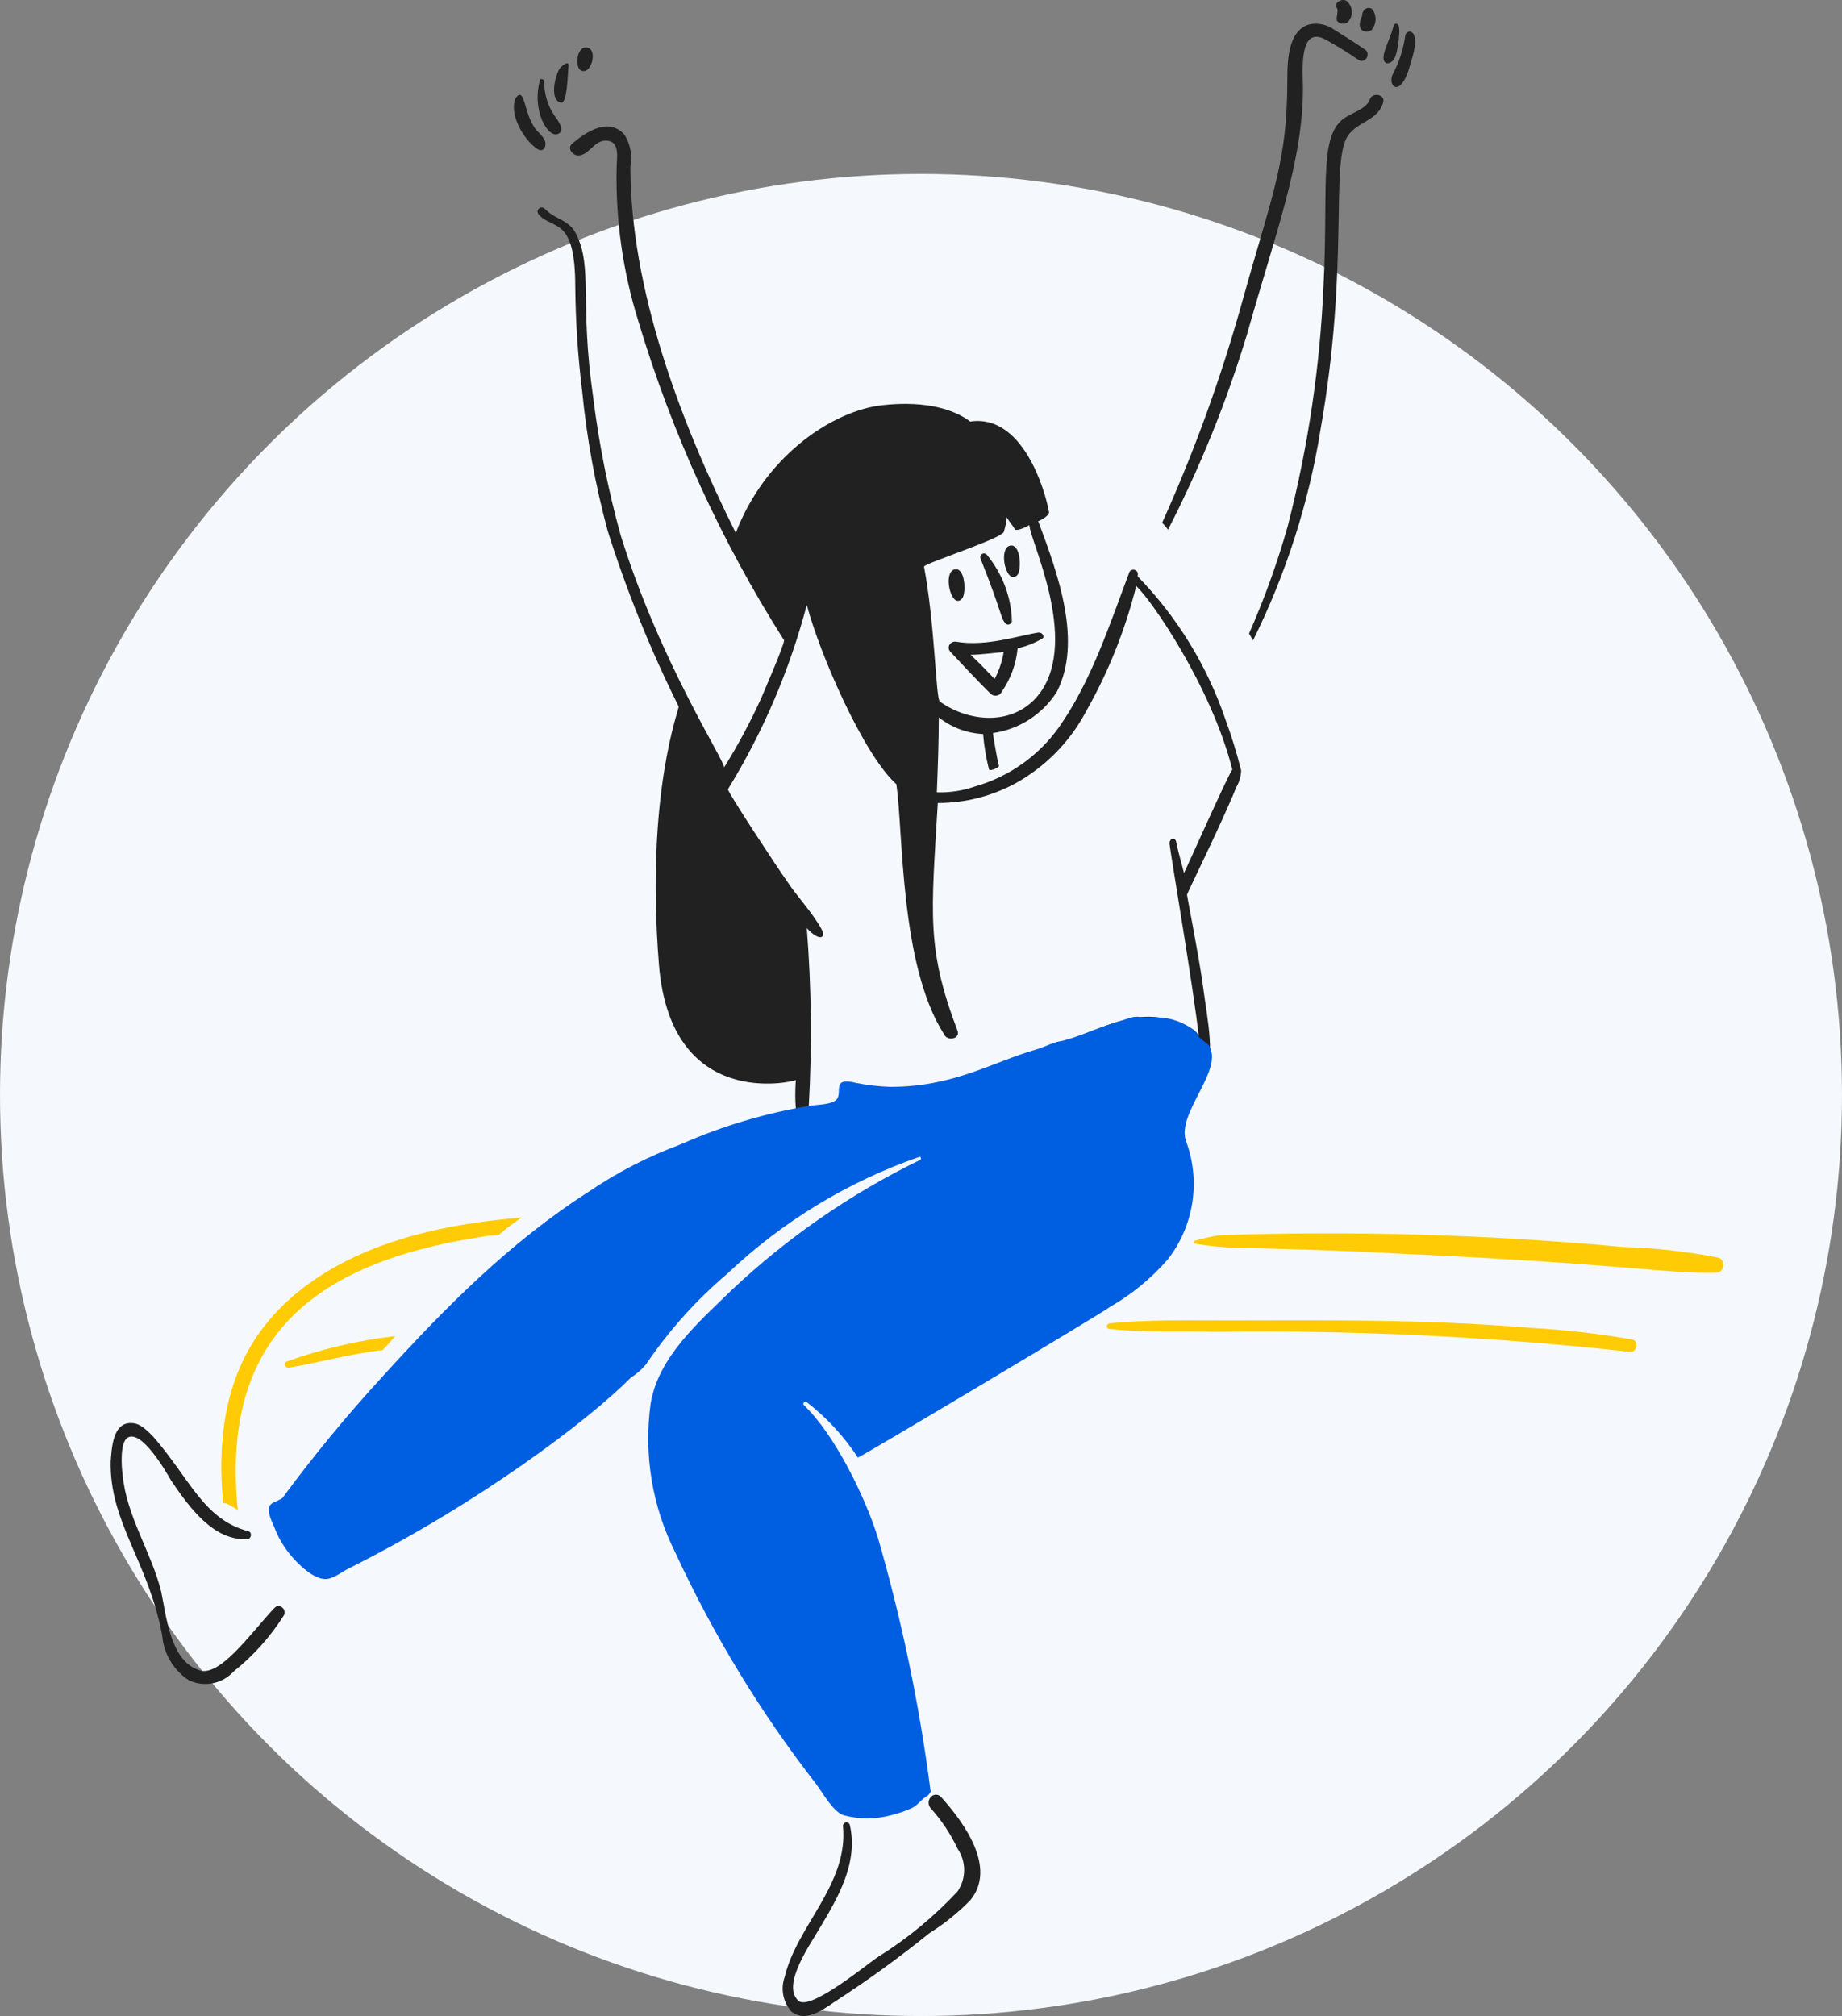
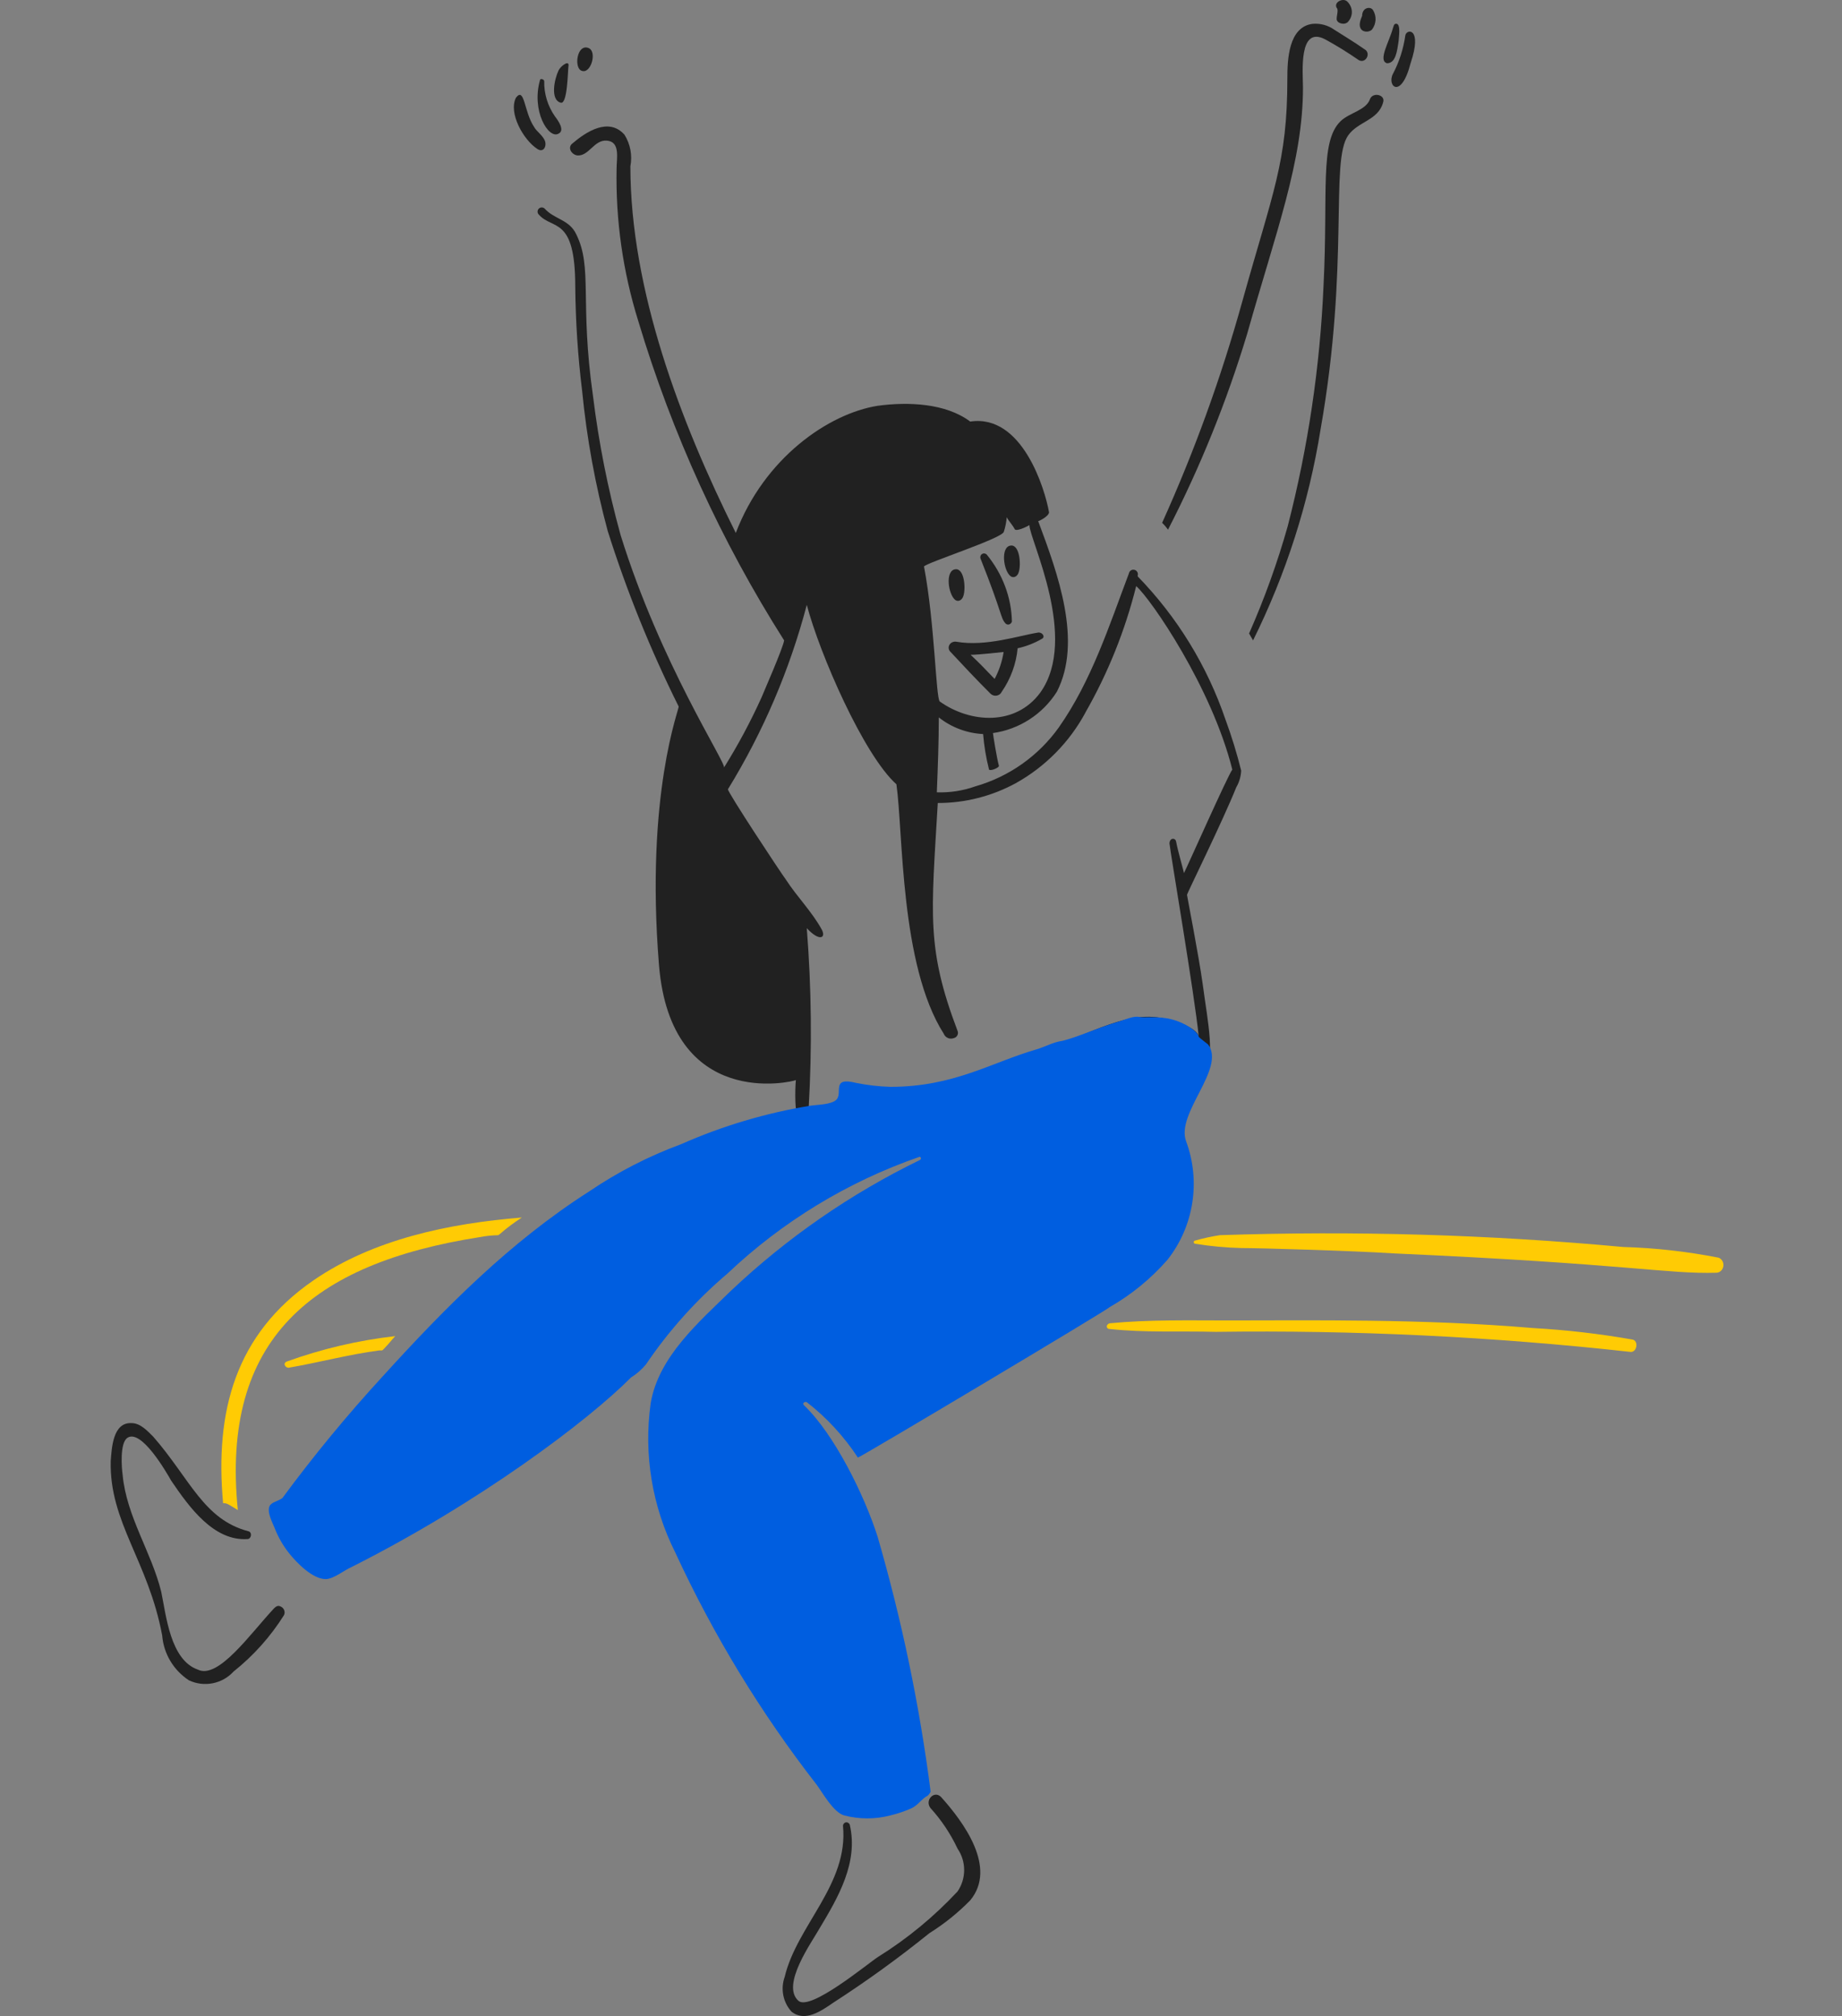
<svg xmlns="http://www.w3.org/2000/svg" width="233px" height="255px" viewBox="0 0 233 255" version="1.1">
  <rect x="0" y="0" width="233" height="255" fill="#808080" stroke="none" />
  <title>Group 7</title>
  <g id="Page-1" stroke="none" stroke-width="1" fill="none" fill-rule="evenodd">
    <g id="Group-7">
-       <circle id="Oval" fill="#F5F9FD" cx="116.5" cy="138.5" r="116.5" />
      <g id="streamline-icon-hot-trending-1@400x400" transform="translate(14, 0)" fill-rule="nonzero">
        <path d="M36,169 C31.308,169.532 26.692,170.614 22.243,172.226 C21.739,172.483 22.117,173 22.496,173 C26.282,172.354 30.068,171.325 33.98,170.807 C34.457,170.807 34.283,170.884 34.738,170.42 C35.242,169.903 35.621,169.387 36,169 Z" id="Path" fill="#FFCB04" />
        <path d="M16.083,191 C13.922,169.415 25.394,159.826 46.656,156.483 C47.435,156.333 48.225,156.249 49.018,156.234 C49.33,156.078 49.755,155.494 52,154 C42.804,154.745 33.234,156.732 25.654,161.946 C15.735,168.772 13.165,178.552 14.22,190.131 C14.751,190.131 14.767,190.212 16.083,191 Z" id="Path" fill="#FFCB04" />
        <path d="M143.048,157.861 C145.308,157.861 156.643,158.182 162.374,158.54 C192.063,159.868 196.871,161.171 203.154,160.981 C203.581,160.954 203.931,160.603 203.991,160.142 C204.051,159.682 203.805,159.239 203.403,159.082 C199.409,158.295 195.365,157.841 191.308,157.726 C174.347,156.154 157.317,155.655 140.304,156.232 C139.254,156.393 138.213,156.62 137.187,156.911 C137.084,156.911 137,157.002 137,157.115 C137,157.227 137.084,157.318 137.187,157.318 C139.128,157.633 141.086,157.814 143.048,157.861 Z" id="Path" fill="#FFCB04" />
        <path d="M113.204,78.875 C113.47,79.116 113.868,78.995 114,78.631 C113.938,75.569 112.824,72.601 110.817,70.148 C110.419,69.784 109.889,70.148 110.021,70.632 C112.89,77.841 112.505,78.075 113.204,78.875 Z" id="Path" fill="#212121" />
        <path d="M107.005,81.175 C106.646,81.1 106.277,81.256 106.101,81.556 C105.924,81.856 105.984,82.229 106.246,82.469 C107.889,84.23 109.532,85.994 111.307,87.755 C111.503,87.947 111.79,88.035 112.071,87.987 C112.351,87.94 112.587,87.765 112.698,87.522 C113.847,85.861 114.542,83.964 114.723,81.997 C115.797,81.759 116.823,81.363 117.761,80.822 C118.267,80.588 117.887,80 117.382,80 C114.908,80.383 110.748,81.813 107.005,81.175 Z M112.952,82.469 C112.766,83.652 112.382,84.802 111.813,85.875 C110.801,84.819 109.788,83.761 108.777,82.823 C109.916,82.82 112.826,82.469 112.952,82.469 L112.952,82.469 Z" id="Shape" fill="#212121" />
        <path d="M106.85,75.899 L106.85,75.899 C107.038,76.023 107.256,76.033 107.451,75.927 C107.645,75.822 107.798,75.61 107.872,75.343 C108.178,74.37 107.973,71.865 106.85,72.006 C105.522,72.144 105.93,75.205 106.85,75.899 Z" id="Path" fill="#212121" />
        <path d="M113.852,72.895 C114.04,73.022 114.258,73.034 114.453,72.928 C114.648,72.822 114.8,72.608 114.872,72.34 C115.178,71.368 114.973,68.867 113.852,69.006 C112.526,69.146 112.923,72.232 113.852,72.895 Z" id="Path" fill="#212121" />
        <path d="M143.764,42.206 C147.402,29.3 150.818,20.395 150.818,11.082 C150.818,9.221 150.2,3.145 153.664,4.998 C155.111,5.793 156.515,6.662 157.872,7.602 C158.739,8.099 159.479,6.734 158.614,6.238 C157.377,5.37 156.139,4.628 154.777,3.758 C153.985,3.198 153.022,2.934 152.056,3.014 C148.963,3.386 148.841,7.602 148.841,9.958 C148.841,20.533 147.018,24.213 143.148,38.107 C140.487,47.695 137.094,57.065 133,66.132 C133.278,66.394 133.527,66.685 133.743,67 C137.829,59.058 141.183,50.759 143.764,42.206 L143.764,42.206 Z" id="Path" fill="#212121" />
        <path d="M155.078,2.397 C155.078,2.985 156.13,3.22 156.524,2.75 C157.206,1.98 157.149,0.879 156.391,0.169 C155.866,-0.3 154.686,0.285 155.078,0.99 C155.342,1.224 155.078,1.928 155.078,2.397 Z" id="Path" fill="#212121" />
        <path d="M159.544,3.746 C160.104,2.999 160.152,2.047 159.667,1.261 C159.343,0.773 158.3,0.938 158.3,2.017 C157.664,3.396 158.197,3.799 158.452,3.914 C158.819,4.074 159.263,4.006 159.544,3.746 L159.544,3.746 Z" id="Path" fill="#212121" />
        <path d="M161.445,8 C162.542,8 162.718,6.526 162.921,5.143 C162.921,4.785 163.237,3 162.606,3 C162.289,3 162.289,3.357 162.183,3.595 C161.739,5.261 160.272,7.656 161.445,8 Z" id="Path" fill="#212121" />
        <path d="M162.199,9.338 C161.391,10.868 163.227,12.69 164.439,7.966 C165.962,3.444 163.917,3.635 163.765,4.472 C163.521,6.189 162.99,7.839 162.199,9.338 L162.199,9.338 Z" id="Path" fill="#212121" />
        <path d="M153.037,54.343 C156.753,33.292 154.196,20.372 156.552,17.098 C157.807,15.354 160.316,15.228 160.944,12.987 C161.319,11.989 159.688,11.617 159.315,12.489 C158.811,13.983 156.677,14.233 155.549,15.354 C152.905,17.975 154.015,24.273 153.416,36.155 C152.973,46.416 151.456,56.602 148.889,66.551 C147.579,71.184 145.946,75.721 144,80.128 C144.125,80.376 144.377,80.75 144.503,81 C148.676,72.588 151.553,63.603 153.037,54.343 L153.037,54.343 Z" id="Path" fill="#212121" />
        <path d="M60.052,8.963 C60.956,8.607 61.412,6.406 60.418,6.062 C59.144,5.591 58.69,7.93 59.268,8.712 C59.432,8.957 59.76,9.062 60.052,8.963 L60.052,8.963 Z" id="Path" fill="#212121" />
        <path d="M56.937,12.992 C57.797,13.213 57.819,8.894 57.907,8.366 C58.053,7.504 56.907,8.366 56.661,8.894 C56.135,9.965 55.559,12.637 56.937,12.992 Z" id="Path" fill="#212121" />
        <path d="M56.594,16.933 C57.538,16.541 56.594,15.237 56.19,14.713 C55.28,13.402 54.809,11.851 54.841,10.272 C54.841,10.012 54.302,9.882 54.302,10.142 C53.205,14.035 55.355,17.532 56.594,16.933 Z" id="Path" fill="#212121" />
        <path d="M53.97,18.843 C54.782,19.373 55.187,18.446 54.916,17.783 C54.645,17.119 53.836,16.59 53.565,16.063 C52.281,14.176 52.365,10.92 51.267,12.355 C50.288,14.272 52.186,17.677 53.97,18.843 Z" id="Path" fill="#212121" />
        <path d="M85.259,250.046 C84.713,251.56 85.045,253.261 86.119,254.443 C87.84,255.827 89.929,254.317 91.402,253.314 C95.604,250.601 99.665,247.664 103.566,244.515 C105.439,243.346 107.17,241.954 108.724,240.368 C112.165,236.221 107.864,230.44 105.039,227.297 C104.179,226.418 102.95,227.674 103.688,228.681 C105.081,230.211 106.24,231.948 107.127,233.833 C108.236,235.455 108.236,237.614 107.127,239.236 C104.138,242.441 100.751,245.23 97.053,247.533 C95.702,248.41 88.454,254.443 86.981,253.06 C84.768,251.051 88.7,245.647 89.682,243.888 C92.017,239.991 94.596,235.593 93.492,230.815 C93.428,230.603 93.223,230.471 93.009,230.502 C92.794,230.534 92.634,230.721 92.632,230.942 C93.353,238.326 86.807,243.529 85.259,250.046 Z" id="Path" fill="#212121" />
        <path d="M6.516,206.869 C6.7,209.169 7.947,211.259 9.899,212.538 C11.821,213.442 14.118,212.991 15.539,211.43 C18.064,209.419 20.225,207.002 21.93,204.282 C22.024,204.07 22.023,203.829 21.928,203.618 C21.832,203.407 21.651,203.245 21.428,203.172 C21.178,203.049 20.927,203.172 20.677,203.419 C17.701,206.59 13.626,212.458 11.027,211.183 C7.52,209.951 7.017,204.282 6.391,201.325 C5.138,196.271 2.005,191.834 1.51,186.535 C1.385,185.672 1.133,182.468 2.137,181.853 C3.891,180.743 7.019,186.165 7.65,187.275 C9.979,190.712 13.063,194.946 17.298,194.669 C17.801,194.669 17.925,193.806 17.425,193.683 C11.749,192.195 10.042,187.061 5.393,181.728 C4.643,180.988 3.766,180.003 2.638,180.003 C0.257,179.881 0.132,183.204 0.005,184.805 C-0.183,192.549 4.761,197.444 6.516,206.869 Z" id="Path" fill="#212121" />
        <path d="M126.373,168.099 C130.846,168.583 135.301,168.341 139.763,168.461 C157.283,168.221 174.802,169.066 192.212,170.993 C193.079,171.113 193.328,169.546 192.46,169.428 C188.32,168.702 184.137,168.218 179.937,167.981 C166.052,166.79 151.78,167.017 141.375,167.017 C136.415,167.017 131.332,166.896 126.373,167.379 C125.876,167.497 125.876,168.099 126.373,168.099 Z" id="Path" fill="#FFCB04" />
        <path d="M111.352,137.857 C114.575,136.504 122.205,134.405 125.681,133.466 C125.555,134.09 125.557,137.857 125.681,137.988 C125.805,138.119 127.053,138.488 127.177,138.114 C127.177,137.988 128.795,135.892 128.795,135.641 C130.584,135.179 128.085,138.796 129.758,139.581 C131.279,140.286 129.827,138.486 129.917,140.16 C129.698,141.822 135.075,138.11 133.405,137.988 C132.285,137.864 132.159,139.485 133.156,139.859 C135.648,140.731 137.392,138.986 138.264,136.867 C139.771,133.474 138.804,129.572 138.14,124.524 C137.642,120.908 136.146,113.301 136.146,113.177 C136.146,113.017 140.69,103.806 142.376,99.587 C142.753,98.942 142.967,98.214 143,97.468 C142.454,95.274 141.789,93.112 141.006,90.991 C138.695,84.217 134.907,78.041 129.917,72.912 L129.917,72.786 C129.974,72.581 129.913,72.361 129.758,72.214 C129.604,72.068 129.381,72.018 129.179,72.086 C128.977,72.154 128.83,72.328 128.795,72.538 C126.303,79.146 124.059,86.128 119.947,91.988 C117.368,95.611 113.633,98.249 109.358,99.468 C107.801,100.021 106.154,100.274 104.503,100.217 C104.627,97.101 104.751,93.859 104.751,90.741 C106.354,92.011 108.314,92.747 110.356,92.846 C110.481,94.36 110.731,95.861 111.103,97.334 C111.227,97.584 112.473,97.086 112.349,96.836 C112.099,95.964 111.601,92.846 111.601,92.722 C114.936,92.251 117.895,90.335 119.692,87.485 C122.928,81.139 119.848,72.653 117.324,65.916 C117.448,65.916 118.694,65.291 118.694,64.793 C118.196,61.925 115.33,52.324 108.727,53.322 C105.623,50.994 100.872,50.803 97.013,51.327 C90.784,52.324 82.684,57.935 79.072,67.411 C72.049,53.356 65.739,36.612 65.739,21.029 C66.003,19.652 65.736,18.226 64.991,17.039 C62.997,14.795 60.137,16.664 58.387,18.161 C57.765,18.66 58.263,19.532 59.011,19.658 C60.505,19.782 61.129,17.663 62.749,17.787 C64.493,17.911 63.995,20.032 63.995,21.279 C63.862,27.827 64.787,34.353 66.737,40.605 C71.007,54.853 77.215,68.445 85.187,81.001 C85.041,81.994 82.569,87.609 82.321,88.233 C80.939,91.286 79.355,94.244 77.58,97.086 C77.916,96.581 69.552,83.964 64.496,67.661 C62.904,61.894 61.738,56.018 61.009,50.08 C59.313,38.206 60.991,33.838 58.889,29.632 C58.017,27.763 56.149,27.763 54.903,26.394 C54.696,26.187 54.361,26.187 54.155,26.394 C53.948,26.6 53.948,26.936 54.155,27.142 C55.899,29.137 58.765,27.274 58.765,36.244 C58.807,40.662 59.098,45.074 59.637,49.46 C60.221,55.442 61.303,61.364 62.873,67.166 C65.282,74.786 68.282,82.206 71.844,89.359 C71.969,89.607 67.609,100.333 69.353,122.025 C70.848,140.478 86.174,136.863 86.672,136.613 C86.548,137.86 86.548,140.978 86.922,140.978 C89.016,141.459 91.143,141.791 93.284,141.971 C98.648,142.288 106.35,139.956 111.352,137.857 Z M123.309,90.104 C126.168,85.1 128.324,79.726 129.719,74.134 C131.564,75.733 139.28,86.936 141.878,97.342 C141.287,98.131 136.242,109.496 135.765,110.433 C135.765,110.309 135.001,107.693 134.769,106.443 C134.674,105.934 133.933,105.954 133.933,106.7 C134.082,108.118 137.099,125.77 137.635,131.132 C137.509,130.009 134.399,129.011 133.523,128.886 C128.955,127.744 124.714,130.252 116.826,133.499 C112.487,135.503 108.035,137.251 103.493,138.736 C98.568,140.205 93.4,140.672 88.292,140.109 C88.729,132.544 88.649,124.957 88.053,117.403 C89.671,119.148 90.544,118.65 89.921,117.527 C88.675,115.284 86.807,113.413 85.435,111.293 C84.75,110.379 77.902,100.006 78.083,99.823 C82.531,92.582 85.89,84.726 88.053,76.507 C89.683,82.712 95.244,95.485 99.39,99.2 C100.257,105.268 99.831,122.028 105.372,130.745 C105.57,131.249 106.137,131.5 106.643,131.308 C106.842,131.265 107.011,131.134 107.103,130.952 C107.195,130.77 107.2,130.556 107.116,130.371 C103.171,119.965 103.791,115.735 104.624,101.569 C108.062,101.572 111.445,100.714 114.467,99.074 C118.213,96.993 121.284,93.879 123.315,90.104 L123.309,90.104 Z M117.583,87.609 C114.467,91.849 108.736,91.475 104.874,88.731 C104.374,88.233 104.25,78.881 102.88,71.651 C103.254,71.151 112.597,68.159 112.971,67.286 C113.168,66.679 113.294,66.052 113.345,65.415 C113.595,65.916 114.093,66.414 114.343,66.912 C114.467,67.286 115.837,66.662 116.211,66.414 C116.211,68.217 122.506,80.767 117.583,87.609 Z" id="Shape" fill="#212121" />
        <path d="M60.484,150.726 C50.534,157.088 42.344,165.356 34.39,174.109 C29.895,179.003 25.664,184.137 21.716,189.488 C21.219,189.863 20.35,189.99 20.103,190.489 C19.73,191.24 20.475,192.615 20.725,193.239 C21.175,194.412 21.803,195.508 22.587,196.487 C23.583,197.737 25.571,199.734 27.186,199.734 C28.18,199.734 29.546,198.61 30.414,198.235 C46.602,190.089 60.368,179.72 65.827,174.226 C66.529,173.786 67.158,173.238 67.692,172.602 C70.592,168.312 74.062,164.442 78.004,161.099 C84.954,154.514 93.212,149.487 102.234,146.349 C102.483,146.224 102.607,146.6 102.359,146.724 C93.62,150.979 85.574,156.544 78.496,163.229 C74.395,167.231 69.302,171.608 68.307,177.483 C67.403,183.948 68.487,190.537 71.414,196.364 C76.24,206.816 82.244,216.675 89.307,225.748 C90.051,226.749 91.419,229.25 92.785,229.625 C94.7,230.125 96.71,230.125 98.625,229.625 C99.518,229.409 100.391,229.116 101.235,228.75 C102.105,228.375 102.601,227.5 103.347,227.126 C103.501,226.984 103.627,226.814 103.72,226.626 C102.319,215.714 100.075,204.927 97.009,194.365 C95.358,189.169 91.536,181.389 87.686,177.735 C87.437,177.485 87.81,177.236 88.059,177.36 C90.58,179.32 92.761,181.686 94.514,184.362 C94.614,184.463 126.323,165.544 126.323,165.356 C129.087,163.78 131.57,161.751 133.671,159.352 C137.016,155.113 137.912,149.42 136.032,144.348 C134.712,140.822 141.057,135.159 138.831,132.129 C138.79,132.067 137.66,131.244 137.635,131.132 C137.49,130.464 135.937,129.35 134.083,128.901 C132.461,128.509 130.53,128.747 130.158,128.64 C129.396,128.458 128.48,128.931 127.487,129.218 C125.071,129.914 122.242,131.21 120.389,131.653 C119.222,131.807 118.165,132.424 117.1,132.733 C111.353,134.401 106.64,137.47 98.63,137.47 C97.169,137.427 95.715,137.26 94.282,136.97 C91.082,136.164 92.649,138.233 91.797,139.096 C91.175,139.72 89.436,139.72 88.57,139.846 C82.92,140.763 77.408,142.4 72.169,144.718 C68.047,146.238 64.123,148.255 60.484,150.726 Z" id="Path" fill="#005EE0" />
      </g>
    </g>
  </g>
</svg>